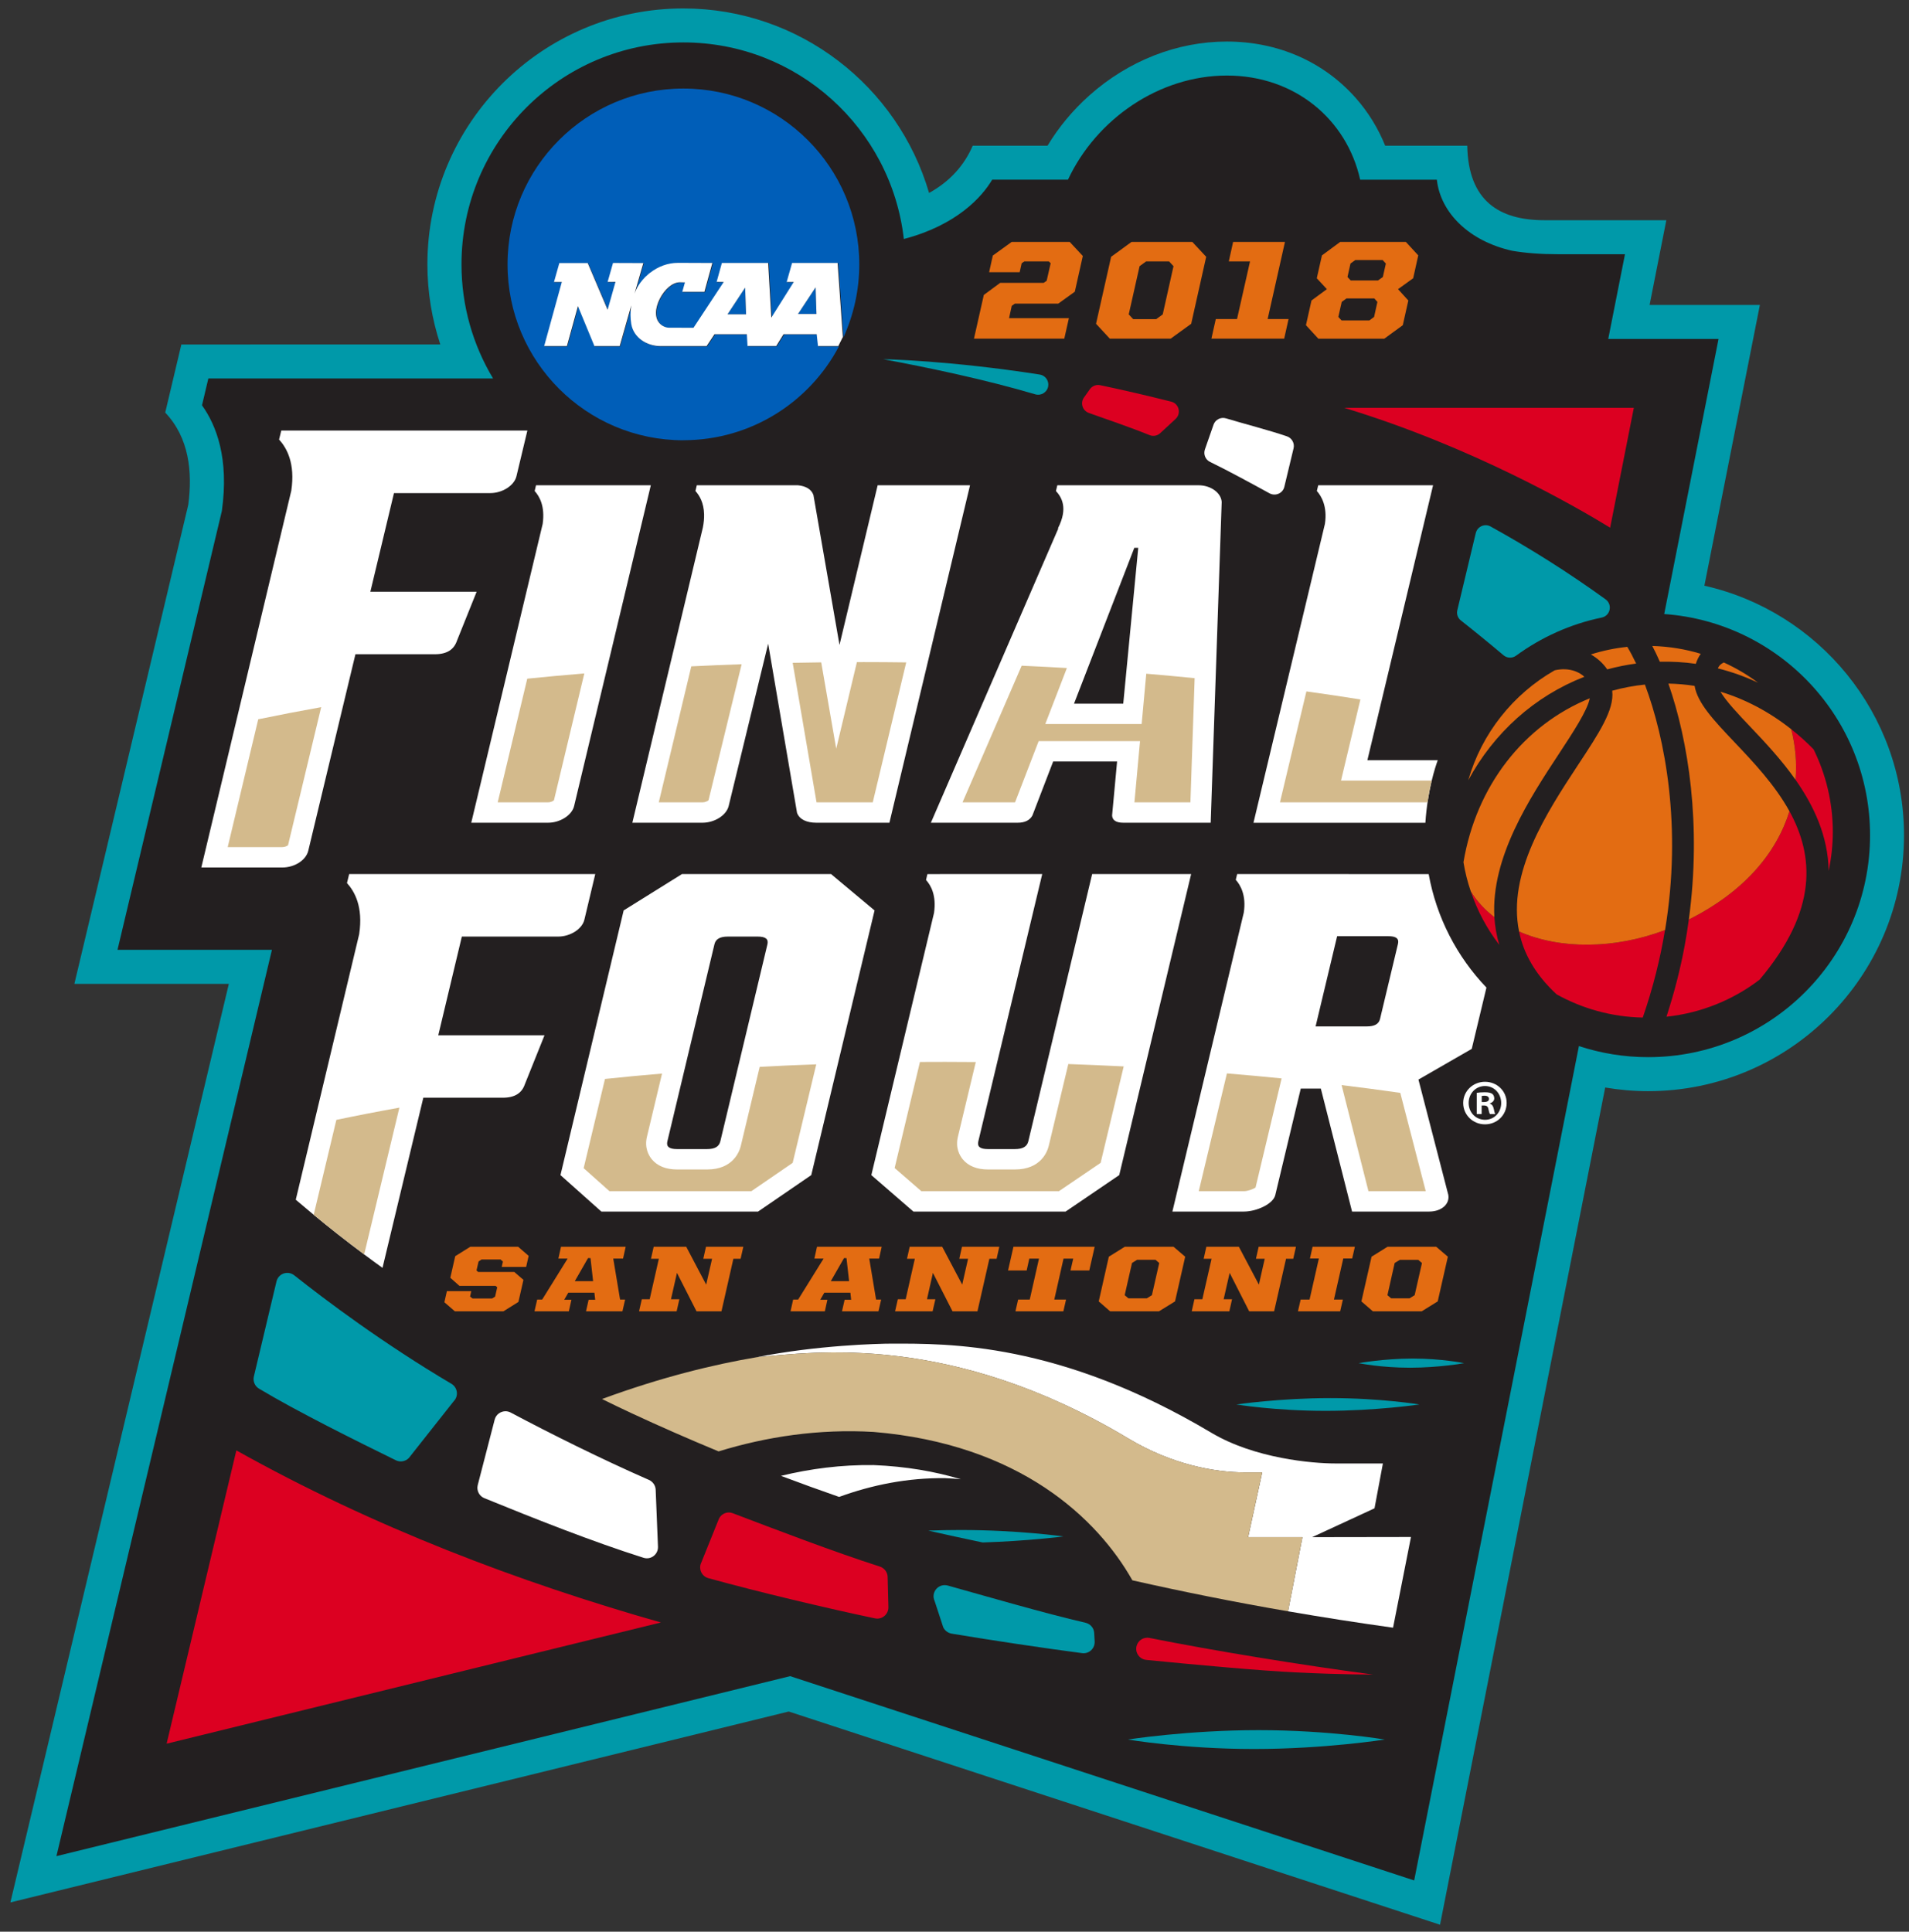
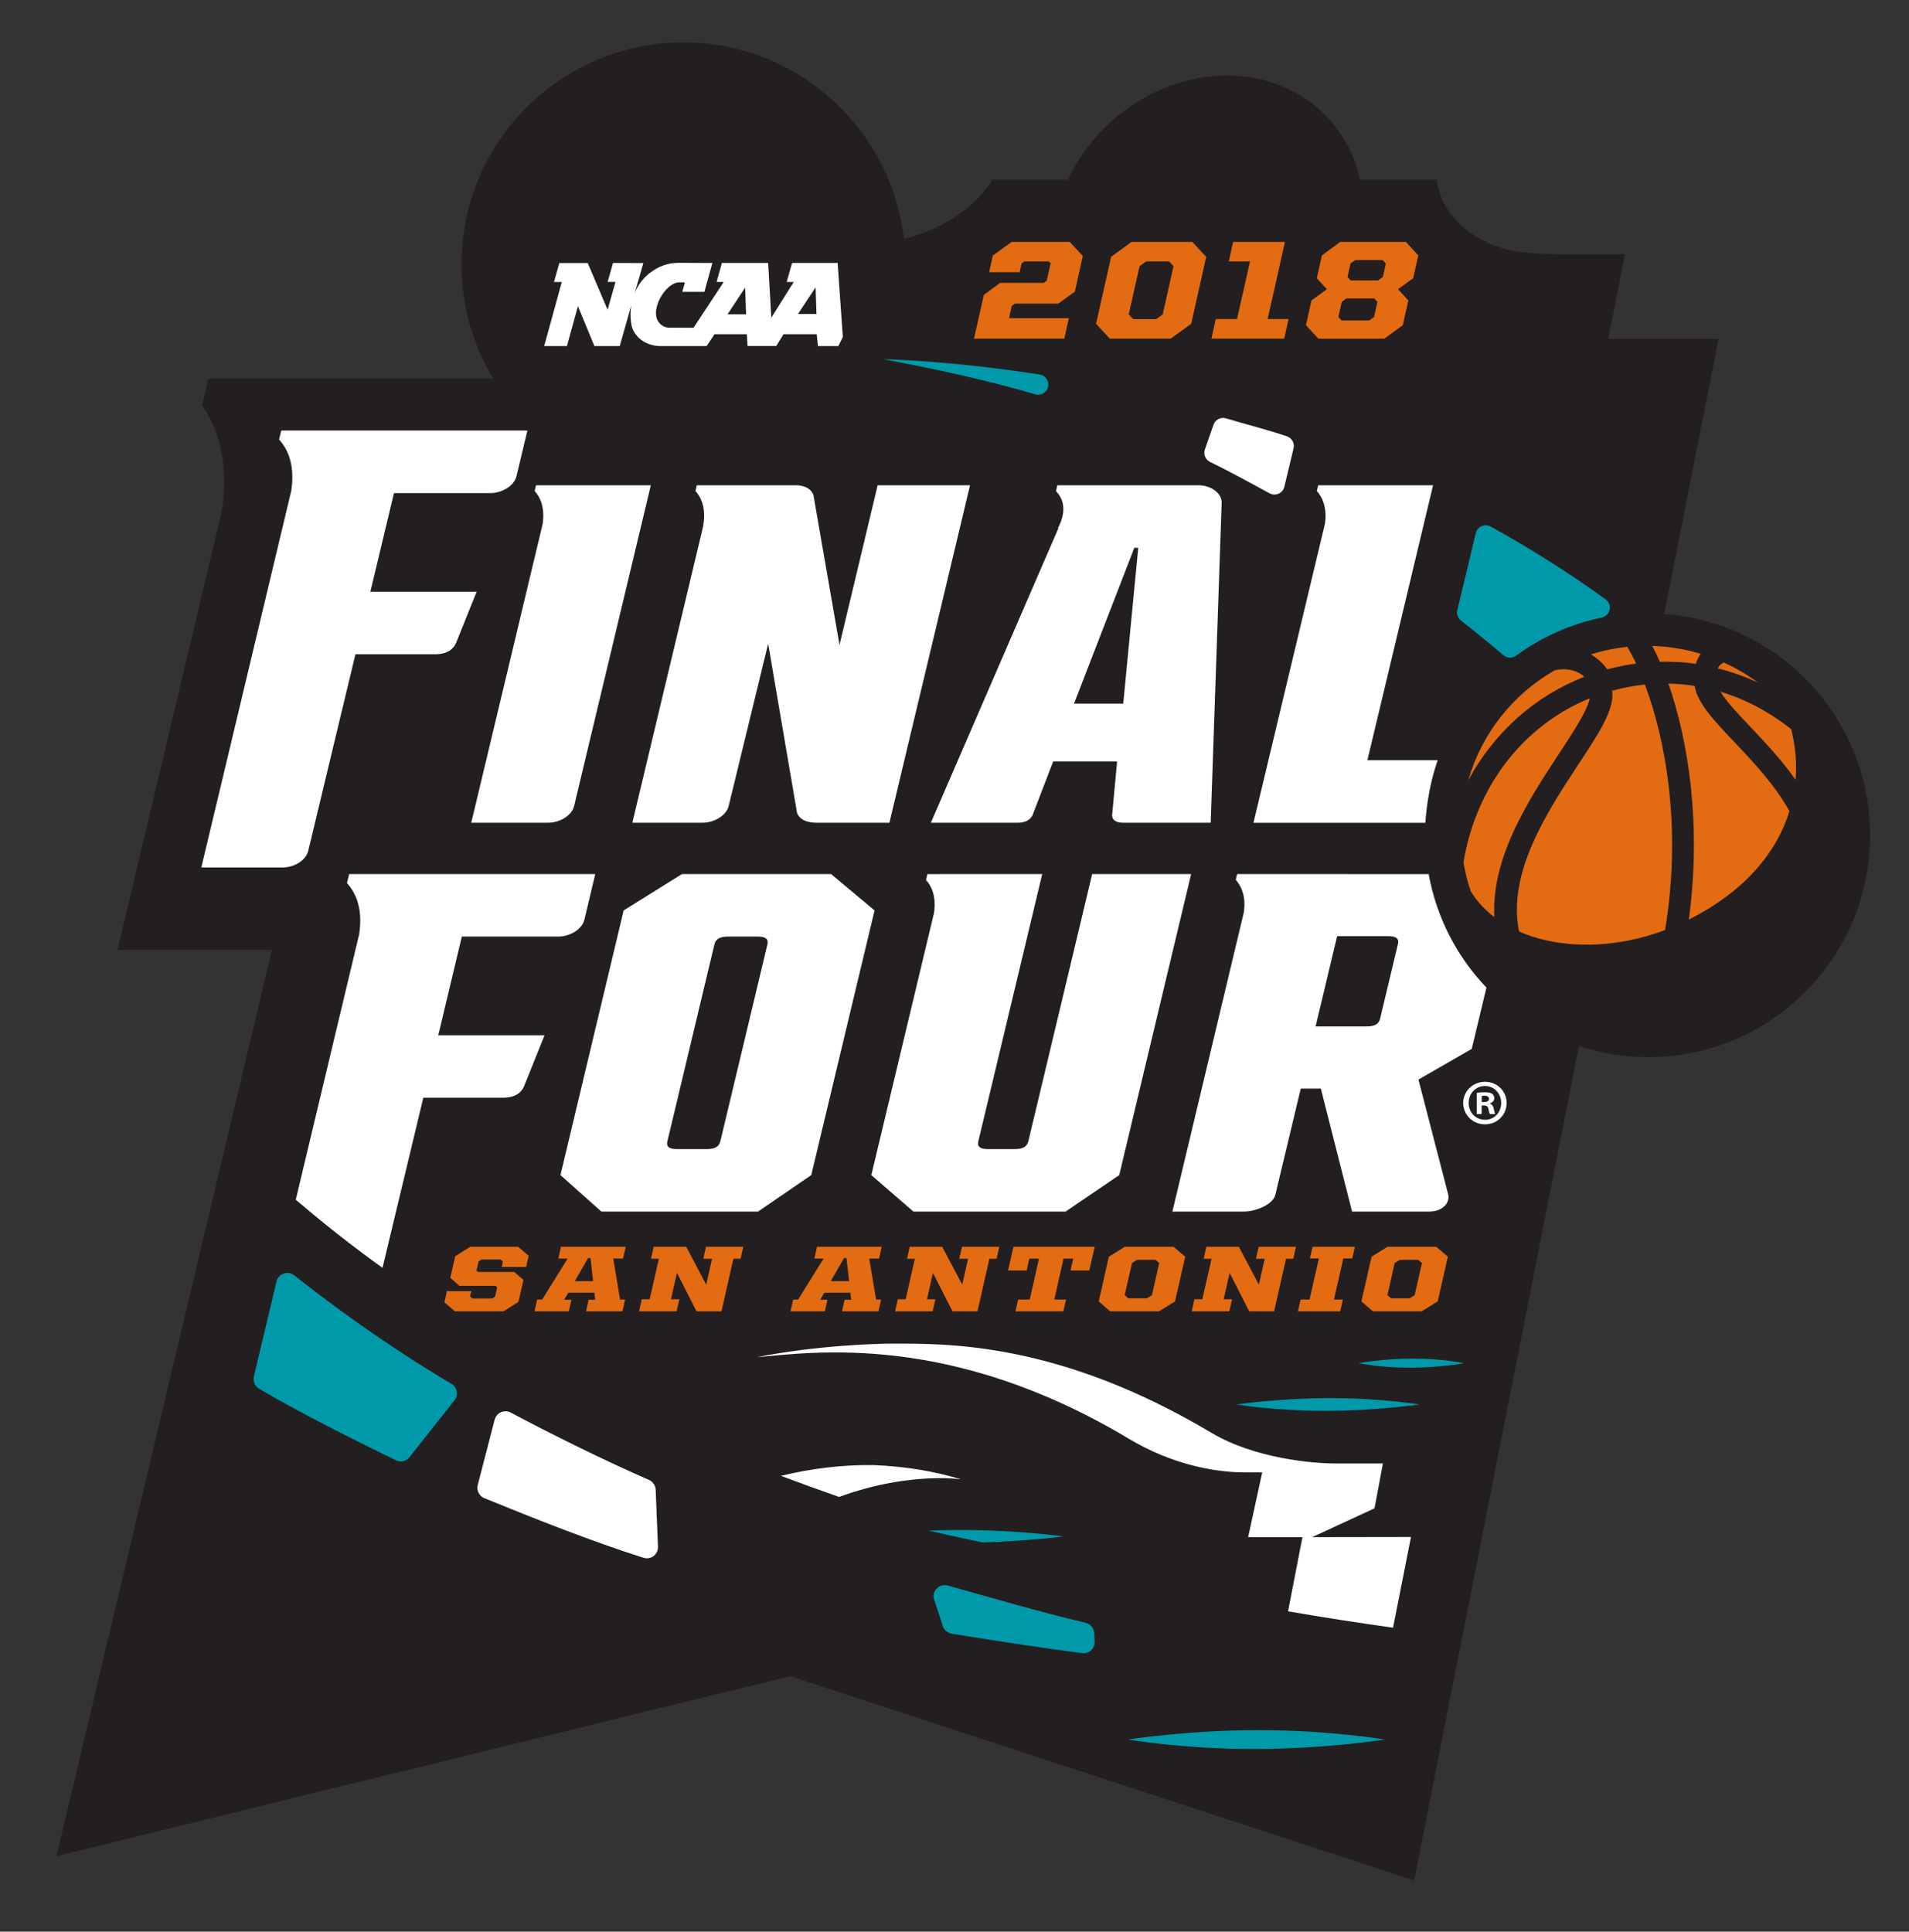
<svg xmlns="http://www.w3.org/2000/svg" viewBox="0 0 69.991 70.82" height="250.94" width="248">
  <rect x="0" y="0" width="69.991" height="70.82" fill="#333333" stroke="none" />
  <g>
-     <path d="m62.489 21.473 2.035-10.294h-4.044l0.614-3.106h-4.472c-1.639 0-2.791-0.694-2.827-2.732h-3.009c-0.258-0.637-0.619-1.229-1.083-1.753-1.179-1.331-2.855-2.065-4.724-2.065-1.819 0-3.61 0.702-5.04 1.976-0.61 0.544-1.126 1.167-1.533 1.843h-2.743c-0.312 0.729-0.846 1.316-1.6 1.732-1.137-3.903-4.744-6.765-9.009-6.765-5.174 0-9.384 4.209-9.384 9.383 0 1.026 0.169 2.012 0.473 2.936l-9.494 0.001-0.591 2.496c0.872 0.92 1.006 2.164 0.845 3.38l-4.176 17.565h5.663l-8.009 33.676 28.537-6.999 23.879 7.817 6.055-30.694c0.511 0.086 1.038 0.134 1.574 0.134 5.173 0 9.382-4.208 9.382-9.382 0-4.465-3.137-8.209-7.322-9.15" fill="#0099a9" />
    <path d="m61.016 22.513 1.992-10.087h-0.001-4.043l0.614-3.106h-0.001-2.462c-0.622 0-1.176-0.042-1.666-0.125-1.567-0.347-2.628-1.378-2.768-2.598-0-0.003-0-0.006-0.001-0.009h-0.001-2.81c-0.494-2.222-2.406-3.819-4.888-3.819-2.482 0-4.787 1.597-5.825 3.818h-2.779c-0.372 0.631-1.3 1.667-3.239 2.175-0.462-4.056-3.903-7.207-8.082-7.207-4.494 0-8.136 3.643-8.136 8.136 0 1.53 0.423 2.96 1.157 4.183l-10.438 0.001-0.233 0.984c0.529 0.738 0.997 1.954 0.728 3.874l-3.826 16.089h0 5.662l-7.901 33.227h0.001l26.9-6.598 22.879 7.489 6.04-30.589c0.799 0.262 1.652 0.406 2.539 0.406 4.492 0 8.135-3.641 8.135-8.135 0-4.295-3.329-7.81-7.548-8.111" fill="#231f20" />
    <path d="m114.83 46.697c6.01 1.124 13.16 2.62 19.77 4.565 0.76 0.225 1.56-0.27 1.68-1.061 0.11-0.719-0.38-1.395-1.1-1.508-11.72-1.829-20.17-1.994-20.35-1.996zm78.37 21.582c-0.6-0.016-1.18 0.386-1.33 1.022l-2.4 10.029c-0.12 0.5 0.06 1.018 0.47 1.336 1.83 1.443 3.68 2.952 5.54 4.522 0.47 0.397 1.15 0.41 1.64 0.046 3.26-2.382 7.03-4.099 11.12-4.947 1.13-0.234 1.44-1.689 0.51-2.367-4.9-3.547-9.92-6.691-14.96-9.477-0.19-0.105-0.39-0.158-0.59-0.164zm-155.98 97.211c-0.584 0.05-1.121 0.46-1.274 1.11l-2.939 12.35c-0.145 0.61 0.122 1.26 0.664 1.58 4.983 2.99 12.641 6.79 17.806 9.32 0.565 0.27 1.241 0.15 1.678-0.3l5.84-7.39c0.656-0.67 0.503-1.78-0.307-2.26-8.85-5.23-16.401-10.9-20.441-14.11-0.311-0.24-0.677-0.34-1.027-0.3zm146.46 11.13c-3.79 0-7.04 0.6-7.04 0.6s2.89 0.59 6.67 0.59c3.79 0 7.04-0.59 7.04-0.59s-2.89-0.6-6.67-0.6zm-10.72 5.14c-6.57 0-12.21 0.83-12.21 0.83s5.01 0.83 11.58 0.83 12.21-0.83 12.21-0.83-5.01-0.83-11.58-0.83zm-48.11 17.15c-1.44 0-2.84 0.03-4.16 0.08 2.33 0.53 4.69 1.04 7.07 1.54 5.93-0.19 10.49-0.78 10.49-0.78s-5.8-0.84-13.4-0.84zm-2.07 7.17c-0.99 0.02-1.72 1.07-1.27 2.05l1.12 3.42c0.2 0.43 0.61 0.74 1.08 0.83 4.98 0.84 12.51 1.96 16.99 2.54 0.89 0.11 1.66-0.61 1.62-1.51l-0.06-1.1c-0.03-0.65-0.49-1.19-1.12-1.34-5.33-1.23-13.01-3.47-17.92-4.84-0.15-0.04-0.3-0.06-0.44-0.05zm40.84 18.85c-9.22 0-16.98 1.22-16.98 1.22s7.18 1.23 16.4 1.23 16.99-1.23 16.99-1.23-7.19-1.22-16.41-1.22z" transform="matrix(.282 0 0 .282 0 -0)" fill="#0099a9" />
-     <path d="m106.04 37.355l-2.29 3.469h2.4l-0.11-3.469zm-9.163 0.038l-2.291 3.472h2.412l-0.121-3.472z" transform="matrix(.282 0 0 .282 0 -0)" fill="#005eb8" />
-     <path d="m25.055 16.139c2.474 0 4.623-1.393 5.703-3.44h-0.745l-0.048-0.436h-1.216l-0.267 0.432h-1.054l-0.024-0.432h-1.188l-0.29 0.436h-1.685c-0.521 0-0.997-0.318-1.079-0.809-0.019-0.114-0.028-0.231-0.028-0.345s0.01-0.229 0.028-0.34l-0.424 1.494h-0.928s-0.488-1.183-0.605-1.466c-0.085 0.3-0.404 1.466-0.404 1.466h-0.834l0.647-2.353h-0.287l0.195-0.694h1.042l0.73 1.714 0.289-1.023h-0.001l-0.288 0.002 0.198-0.698 1.113 0.005-0.324 1.122c0.016-0.046 0.037-0.092 0.058-0.138 0.003-0.007 0.005-0.014 0.008-0.02 0.077-0.155 0.184-0.306 0.315-0.44 0.004-0.003 0.006-0.006 0.009-0.01 0.029-0.028 0.061-0.055 0.092-0.082 0.018-0.016 0.034-0.033 0.052-0.048 0.013-0.01 0.026-0.019 0.039-0.029 0.143-0.11 0.305-0.203 0.482-0.267 0.171-0.061 0.357-0.096 0.55-0.096l1.252 0.004-0.292 1.061h-0.811s0.065-0.234 0.096-0.347l-0.186-0.004c-0.139 0-0.276 0.065-0.399 0.168-0.272 0.226-0.478 0.638-0.478 0.953v0c0 0.342 0.207 0.477 0.352 0.523 0.048 0.015 0.088 0.021 0.112 0.021l0.913 0.003 1.108-1.68-0.259-0.002v-0l0.192-0.695h1.698l0.115 2.007 0.826-1.309h-0.26l0.197-0.698h1.672l0.19 2.719c0.37-0.815 0.58-1.722 0.58-2.675 0-3.56-2.888-6.447-6.449-6.447-3.561 0-6.447 2.887-6.447 6.447s2.886 6.448 6.447 6.448" fill="#005eb8" />
-     <path d="m142.65 50.053c-0.38 0.035-0.73 0.235-0.96 0.554l-0.76 1.069c-0.51 0.716-0.19 1.716 0.64 2.01 2.26 0.803 5.54 1.926 7.88 2.878 0.47 0.194 1.01 0.099 1.39-0.25l2-1.849c0.77-0.711 0.45-1.995-0.57-2.25-2.86-0.72-6.6-1.599-9.24-2.141-0.13-0.026-0.26-0.033-0.38-0.021zm32.11 2.965c16.63 5.051 30.14 12.86 34.58 15.582l3.08-15.582h-1.67-0.1-35.89zm58.12 41.781c0.54 2.142 0.75 4.355 0.56 6.571 2.35 3.35 4.23 7.28 4.31 11.84 0.35-1.64 0.54-3.34 0.54-5.08 0-3.84-0.91-7.48-2.5-10.714-0.93-0.95-1.9-1.823-2.91-2.617zm-0.23 10.661c-1.66 5.36-5.8 10.43-13.08 14.08-0.15 1.12-0.33 2.26-0.54 3.4-0.56 3.03-1.35 6.12-2.37 9.24 4.52-0.48 8.68-2.2 12.11-4.82 7.67-9.08 7.03-16.16 3.88-21.9zm-41.43 10.42c0.85 2.53 2.11 4.88 3.71 6.96-0.36-1.2-0.57-2.41-0.64-3.61-1.23-0.94-2.27-2.05-3.07-3.35zm25.25 5.03c-6.57 2.5-13.68 2.52-18.97 0.19 0.57 2.81 2.06 5.56 4.88 8.17 3.33 1.85 7.14 2.94 11.2 3.02 1.35-3.91 2.29-7.72 2.89-11.38zm-185.74 67.65l-9.067 38.13 64.262-15.76c-18.351-5.21-37.415-12.41-55.195-22.37zm64.019 8.07c-0.524 0.01-1.021 0.3-1.271 0.8l-2.291 5.69c-0.413 0.81 0.026 1.81 0.906 2.05 6.62 1.83 15.412 3.91 21.672 5.23 0.91 0.19 1.76-0.53 1.74-1.46l-0.1-3.94c-0.02-0.61-0.43-1.15-1.02-1.34-5.85-1.86-13.93-4.96-19.11-6.93-0.173-0.07-0.351-0.1-0.526-0.1zm54.216 16.3c-0.46 0.06-0.88 0.35-1.09 0.79-0.45 0.91 0.15 1.98 1.16 2.08 6.68 0.66 14.94 1.41 19.35 1.62 6.42 0.31 10.1 0.28 10.1 0.28-9.32-1.24-20.69-3.09-29.04-4.76-0.16-0.03-0.32-0.04-0.48-0.01z" transform="matrix(.282 0 0 .282 0 -0)" fill="#dc0021" />
    <path d="m131.53 31.453l-2.45 1.768-0.48 2.168h3.97l0.26-1.166 0.35-0.239h3.18l0.24 0.239-0.52 2.279-0.39 0.271h-5.65l-2.13 1.567-1.28 5.687h11.74l0.6-2.662h-7.78l0.35-1.603 0.41-0.291h5.64l2.15-1.549 1.04-4.645-1.7-1.824h-7.55zm15.58 0l-2.65 1.932-1.96 8.709 1.79 1.933h7.91l2.67-1.933 1.95-8.709-1.8-1.932h-7.91zm13.21 0l-0.56 2.531h2.76l-1.69 7.491h-2.76l-0.57 2.55h9.46l0.57-2.55h-2.72l2.25-10.022h-6.74zm13.92 0l-2.37 1.748-0.67 2.973 1.31 1.418-2 1.476-0.72 3.209 1.61 1.752h8.58l2.4-1.752 0.72-3.209-1.34-1.476 1.97-1.418 0.66-2.973-1.61-1.748h-8.54zm1.97 2.35h3.55l0.42 0.457-0.39 1.748-0.63 0.455h-3.55l-0.42-0.455 0.39-1.748 0.63-0.457zm-27.2 0.181h2.99l0.57 0.621-1.4 6.268-0.85 0.619h-2.99l-0.58-0.619 1.41-6.268 0.85-0.621zm26.05 4.813h3.62l0.4 0.455-0.43 1.951-0.61 0.455h-3.62l-0.42-0.455 0.44-1.951 0.62-0.455zm39.76 45.182c0.33 0.628 0.66 1.314 0.98 2.048 1.57-0.034 3.14 0.049 4.68 0.274 0.15-0.478 0.36-0.914 0.64-1.303-2-0.607-4.11-0.955-6.3-1.019zm-3.25 0.115c-1.64 0.172-3.22 0.505-4.74 0.986 0.85 0.485 1.58 1.141 2.13 1.943 1.25-0.337 2.5-0.592 3.76-0.759-0.4-0.836-0.78-1.559-1.15-2.17zm12.55 2.033c-0.19 0.089-0.39 0.213-0.55 0.393-0.09 0.105-0.17 0.229-0.23 0.369 1.78 0.45 3.53 1.065 5.22 1.863-1.37-1.028-2.86-1.906-4.44-2.625zm-20.63 0.883c-0.44-0.017-0.9 0.027-1.36 0.133-5.4 3.088-9.49 8.196-11.24 14.297 3.33-6.154 8.59-10.922 15.1-13.456-0.35-0.314-0.76-0.565-1.23-0.734-0.41-0.143-0.83-0.223-1.27-0.24zm13.42 1.861c2.6 7.414 4.33 18.389 2.66 30.669 7.28-3.65 11.42-8.72 13.08-14.08-1.9-3.44-4.7-6.395-7.17-8.999-2.68-2.824-4.79-5.071-5.16-7.293-1.13-0.18-2.26-0.273-3.41-0.297zm-3.05 0.127c-1.42 0.144-2.84 0.411-4.26 0.801 0 0.014 0.01 0.024 0.01 0.037 0.29 2.434-1.71 5.463-4.48 9.664-4.06 6.17-9.18 14.05-7.63 21.6 5.29 2.33 12.4 2.31 18.98-0.19 2.23-13.48-0.01-24.948-2.62-31.912zm9.82 0.928c0.77 1.283 2.31 2.904 3.92 4.599 1.82 1.92 3.98 4.202 5.84 6.845 0.19-2.214-0.02-4.429-0.56-6.571-2.84-2.25-5.95-3.894-9.2-4.873zm-16.99 0.857c-8.63 3.509-14.76 11.427-16.42 21.307 0.21 1.3 0.53 2.57 0.95 3.79 0.8 1.3 1.84 2.41 3.07 3.35-0.46-7.77 4.6-15.47 8.42-21.273 1.8-2.748 3.67-5.58 3.98-7.174zm-145.55 71.307l-1.955 1.22-0.639 2.81 1.187 1.05h4.702l0.211 0.19-0.278 1.21-0.388 0.24h-2.551l-0.313-0.25 0.156-0.7h-3.171l-0.325 1.44 1.364 1.18h6.31l1.951-1.22 0.653-2.87-1.194-1.03h-4.697l-0.213-0.19 0.27-1.17 0.39-0.26h2.469l0.309 0.27-0.157 0.7h3.174l0.325-1.44-1.362-1.18h-6.228zm11.797 0l-0.34 1.53h1.205l-3.309 5.33h-0.652l-0.35 1.53h4.465l0.336-1.5h-0.937l0.531-0.92h3.394l0.106 0.92h-0.858l-0.338 1.5h4.735l0.349-1.53h-0.656l-0.888-5.33h1.275l0.342-1.53h-8.41zm12.05 0l-0.351 1.56h1.023l-1.193 5.26h-1.022l-0.359 1.57h4.887l0.353-1.57h-1.088l0.776-3.43 2.545 5h3.242l1.547-6.83h0.941l0.354-1.56h-4.854l-0.351 1.56h1.142l-0.766 3.36-2.593-4.92h-4.233zm21.234 0l-0.34 1.53h1.2l-3.31 5.33h-0.65l-0.34 1.53h4.46l0.33-1.5h-0.93l0.53-0.92h3.39l0.1 0.92h-0.85l-0.34 1.5h4.74l0.35-1.53h-0.66l-0.89-5.33h1.28l0.34-1.53h-8.41zm12.05 0l-0.35 1.56h1.02l-1.19 5.26h-1.02l-0.36 1.57h4.88l0.36-1.57h-1.09l0.77-3.43 2.55 5h3.24l1.55-6.83h0.94l0.35-1.56h-4.85l-0.35 1.56h1.14l-0.76 3.36-2.6-4.92h-4.23zm13.49 0l-0.7 3.08h2.42l0.34-1.54h1.26l-1.2 5.32h-1.51l-0.35 1.53h6.23l0.35-1.53h-1.53l1.2-5.32h1.26l-0.35 1.54h2.44l0.7-3.08h-10.56zm14.47 0l-2.07 1.29-1.31 5.81 1.48 1.29h6.35l2.09-1.29 1.32-5.81-1.51-1.29h-6.35zm10.61 0l-0.35 1.56h1.03l-1.2 5.26h-1.03l-0.35 1.57h4.89l0.35-1.57h-1.09l0.78-3.43 2.54 5h3.24l1.55-6.83h0.94l0.35-1.56h-4.85l-0.35 1.56h1.14l-0.76 3.36-2.6-4.92h-4.23zm13.81 0l-0.34 1.52h1.16l-1.21 5.34h-1.16l-0.35 1.53h5.49l0.35-1.53h-1.16l1.21-5.34h1.16l0.35-1.52h-5.5zm9.74 0l-2.07 1.29-1.32 5.81 1.49 1.29h6.35l2.08-1.29 1.32-5.81-1.51-1.29h-6.34zm-103.94 1.47h0.323l0.337 3h-2.38l1.72-3zm33.283 0h0.32l0.34 3h-2.38l1.72-3zm38.1 0.22h2.4l0.48 0.42-0.95 4.18-0.66 0.41h-2.4l-0.48-0.41 0.95-4.18 0.66-0.42zm34.16 0.01h2.4l0.48 0.41-0.95 4.18-0.66 0.41h-2.4l-0.48-0.41 0.94-4.18 0.67-0.41z" transform="matrix(.282 0 0 .282 0 -0)" fill="#e36c12" />
    <path d="m88.182 34.168c-0.687 0-1.342 0.123-1.95 0.342-0.628 0.224-1.198 0.556-1.707 0.947-0.044 0.035-0.094 0.065-0.138 0.1-0.066 0.054-0.123 0.114-0.186 0.17-0.11 0.094-0.222 0.192-0.324 0.293-0.011 0.013-0.019 0.022-0.031 0.035-0.466 0.475-0.846 1.009-1.117 1.56-0.009 0.023-0.016 0.047-0.028 0.073-0.078 0.163-0.15 0.327-0.207 0.494 0.002-0.003 0.001-0.005 0.002-0.008l1.149-3.975-3.946-0.015-0.701 2.472 1.023-0.01v0.002l-1.023 3.623-2.586-6.072h-3.691l-0.694 2.457h1.018l-2.295 8.338h2.957s1.132-4.129 1.432-5.193c0.415 1.001 2.144 5.193 2.144 5.193h3.289l1.504-5.295c-0.065 0.394-0.101 0.798-0.101 1.203 0 0.407 0.033 0.818 0.101 1.225 0.29 1.741 1.978 2.867 3.82 2.867h5.971l1.028-1.543h4.207l0.087 1.533h3.731l0.95-1.533h4.31l0.17 1.543h2.64l0.59-1.178-0.68-9.632h-5.92l-0.7 2.472h0.92l-2.92 4.641-0.411-7.113h-6.015l-0.682 2.462 0.92 0.012-3.926 5.953-3.236-0.011c-0.085 0-0.227-0.019-0.399-0.075-0.512-0.163-1.246-0.643-1.246-1.853v-0.002c0-1.115 0.726-2.571 1.692-3.375 0.438-0.365 0.922-0.596 1.414-0.596l0.658 0.016c-0.11 0.401-0.342 1.228-0.342 1.228h2.875l1.035-3.757-4.435-0.018zm17.858 3.187l0.11 3.469h-2.4l2.29-3.469zm-9.163 0.038l0.123 3.472h-2.414l2.291-3.472zm62.023 16.945c-0.5 0.046-0.94 0.37-1.12 0.861l-1.12 3.209c-0.23 0.638 0.05 1.344 0.66 1.641 2.23 1.081 5.47 2.841 7.73 4.082 0.77 0.418 1.73 0.003 1.93-0.844l1.2-5.002c0.16-0.662-0.22-1.339-0.86-1.56-2.27-0.78-5.73-1.673-7.92-2.336-0.17-0.051-0.34-0.066-0.5-0.051zm-122.33 1.635l-0.287 1.168c1.002 1.104 2.12 3.089 1.588 6.652l-11.699 48.987h10.515c1.633 0 3.105-0.96 3.395-2.19l6.129-25.535h10.316c1.594 0 2.493-0.619 2.879-1.748l2.565-6.383h-13.819l3.069-12.82h12.511c1.595 0 3.116-0.98 3.412-2.184l1.422-5.947h-31.996zm33.119 7.115l-0.177 0.744c0.642 0.715 1.364 1.992 1.043 4.275l-9.286 38.853h9.983c1.584 0 3.114-0.98 3.392-2.18l9.971-41.692h-14.926zm20.903 0l-0.178 0.744c0.515 0.573 1.089 1.503 1.127 3.025 0.014 0.509-0.032 1.08-0.162 1.731l-9.166 38.372h9.115c1.595 0 3.119-0.98 3.41-2.18l5.133-21.102 3.755 22.002c0.32 0.85 1.24 1.28 2.52 1.28h9.49l10.48-43.872h-12.01l-4.96 20.76-3.39-19.494c-0.26-0.746-0.98-1.163-2.01-1.266h-13.154zm46.874 0l-0.18 0.744c0.7 0.773 1.63 2.172 0.26 4.85l0.05 0.017-16.57 38.261h11.29c0.93 0 1.57-0.32 1.91-0.94l2.7-7.022h8.31l-0.65 7.022c0.04 0.62 0.52 0.94 1.46 0.94h11.36l1.43-41.706c-0.08-1.191-1.42-2.166-3.01-2.166h-18.36zm33.92 0l-0.18 0.742c0.6 0.663 1.39 2.036 1.05 4.277l-9.29 38.863h22.35c0.28-4.25 1.3-7.302 1.61-8.136h-9.15l8.54-35.746h-14.93zm-23.91 8.131h0.51l-1.95 20.261h-6.4l7.84-20.261zm13.37 42.411l-0.18 0.75c0.6 0.66 1.39 2.03 1.04 4.27l-9.28 38.86h9.31c1.58 0 3.8-0.96 4.07-2.16l3.31-13.83h2.61l4.06 15.99h10.03c1.6 0 2.7-0.98 2.48-2.18l-3.88-14.98 6.93-3.99 1.91-7.97c-3.82-3.99-6.49-9.09-7.51-14.75l-24.9-0.01zm-115.45 0l-0.285 1.17c1 1.11 2.122 3.09 1.586 6.65l-8.244 34.52c0.758 0.65 1.535 1.3 2.332 1.96 2.055 1.7 4.242 3.42 6.563 5.15 0.781 0.58 1.572 1.17 2.382 1.75l5.307-22.12h10.316c1.595 0 2.494-0.61 2.881-1.74l2.561-6.38h-13.815l0.278-1.16 2.787-11.67h12.513c1.593 0 3.119-0.98 3.415-2.18l1.419-5.95h-31.996zm43.276 0l-7.588 4.73-8.217 34.41 5.318 4.74h20.375l6.914-4.74 8.23-34.41-5.66-4.73h-19.372zm33.512 0l-0.01 0.01h-1.6l-0.18 0.76c0.64 0.71 1.37 2 1.04 4.29l-8.15 34.08 5.47 4.74h19.79l6.97-4.74 9.35-39.14h-12.87l-8.3 34.75c-0.17 0.69-0.72 1.01-1.75 1.01h-3.49c-1.04 0-1.42-0.32-1.26-1.01l8.31-34.75h-13.32zm51.66 8.08h6.65c1.04 0 1.42 0.32 1.26 1l-2.33 9.75c-0.16 0.67-0.71 0.98-1.73 0.98h-6.65l2.8-11.73zm-79.211 0.05h3.877c1.028 0 1.415 0.32 1.269 0.99l-6.127 25.63c-0.167 0.69-0.708 1.01-1.732 1.01h-3.889c-1.029 0-1.432-0.32-1.264-1.01l6.123-25.63c0.161-0.67 0.717-0.99 1.743-0.99zm98.431 18.88c-1.57 0-2.83 1.22-2.83 2.75 0 1.56 1.26 2.78 2.83 2.78 1.59 0 2.82-1.22 2.82-2.78 0-1.53-1.23-2.75-2.82-2.75zm0 0.55c1.22 0 2.11 0.99 2.11 2.21 0 1.21-0.89 2.18-2.09 2.18-1.24 0-2.14-0.97-2.14-2.19 0-1.21 0.9-2.2 2.12-2.2zm-0.02 0.81c-0.45 0-0.8 0.03-1.05 0.08v2.75h0.64v-1.11h0.3c0.35 0 0.52 0.14 0.57 0.44 0.08 0.31 0.13 0.57 0.21 0.67h0.69c-0.06-0.1-0.12-0.27-0.2-0.69-0.08-0.37-0.23-0.57-0.5-0.67v-0.03c0.33-0.1 0.57-0.34 0.57-0.64 0-0.27-0.12-0.49-0.27-0.6-0.2-0.12-0.44-0.2-0.96-0.2zm-0.04 0.45c0.4 0 0.58 0.16 0.58 0.42 0 0.28-0.28 0.4-0.64 0.4h-0.3v-0.79c0.07-0.01 0.19-0.03 0.36-0.03zm-77.07 32.23c-1.81 0-9.79 0.22-17.528 1.76h0.008c7.37-0.64 25.21-3.25 48.32 10.59 5.61 3.36 11.17 4.39 15.12 4.39h2.25l-1.83 8.42h7.06l-1.87 9.64c4.51 0.78 9.06 1.49 13.65 2.13l2.33-11.79-12.85 0.02 8.11-3.75 1.09-5.83h-5.28-0.89c-2.98 0-10.5-0.64-16.13-3.99-19.87-11.84-34.35-11.59-41.56-11.59zm-50.182 8.79c-0.648-0.01-1.264 0.41-1.438 1.09l-2.203 8.51c-0.175 0.7 0.19 1.43 0.86 1.7 6.611 2.7 14.116 5.67 20.693 7.75 0.957 0.31 1.921-0.44 1.881-1.44l-0.299-7.41c-0.024-0.55-0.365-1.04-0.869-1.27-6.338-2.78-12.878-6.05-17.981-8.76-0.208-0.11-0.428-0.16-0.644-0.17zm47.812 7c-4.19-0.05-8.21 0.47-12.03 1.4 2.49 0.94 5.01 1.85 7.56 2.74 4.28-1.56 8.92-2.5 13.79-2.44 0.7 0.03 1.37 0.08 2.04 0.14-3.36-1.01-7.13-1.67-11.36-1.84z" transform="matrix(.282 0 0 .282 0 -0)" fill="#fff" />
-     <path d="m112.27 86.076c-0.29 0-0.57 0.002-0.86 0.002l-2.69 11.258-1.95-11.225c-1.24 0.016-2.47 0.037-3.71 0.059l3.1 18.14h7.31l4.35-18.195c-1.85-0.024-3.69-0.039-5.55-0.039zm-15.848 0.278c-2.197 0.075-4.379 0.166-6.545 0.275l-4.227 17.681h5.674c0.371 0 0.68-0.17 0.793-0.27l4.305-17.686zm36.408 0.191l-7.69 17.765h6.83l3.07-7.96h13.18l-0.73 7.96h7.28l0.55-16.144c-2.07-0.208-4.17-0.403-6.29-0.58l-0.6 6.543h-12.53l2.81-7.281c-1.95-0.116-3.91-0.214-5.88-0.303zm-56.861 1.006c-2.497 0.206-4.972 0.432-7.418 0.681l-3.842 16.078h6.535c0.336 0 0.655-0.15 0.777-0.27l3.948-16.489zm93.881 2.336l-3.44 14.423h18.91c0.1 0 0.2-0.01 0.28-0.03h0.01c0.15-1.06 0.34-2 0.53-2.8h-11.79l2.52-10.548c-2.3-0.368-4.65-0.717-7.02-1.045zm-128.09 2.047c-2.786 0.498-5.514 1.023-8.186 1.576l-3.969 16.62h7.073c0.388 0 0.671-0.16 0.773-0.25l4.309-17.946zm81.186 46.116c-1.12 0-2.23 0.01-3.34 0.01l-3.29 13.79 3.47 3.01h17.89l5.42-3.68 3-12.54c-2.38-0.12-4.79-0.22-7.2-0.31l-2.55 10.66c-0.18 0.73-1.02 3.05-4.4 3.05h-3.48c-1.47 0-2.59-0.46-3.31-1.34-0.38-0.47-0.97-1.47-0.61-2.94l2.32-9.69c-1.31-0.01-2.61-0.02-3.92-0.02zm-16.82 0.32c-2.47 0.08-4.92 0.2-7.355 0.33l-2.461 10.29c-0.178 0.72-1.003 3.05-4.378 3.05h-3.891c-1.475 0-2.593-0.46-3.318-1.35-0.379-0.47-0.966-1.47-0.604-2.94l1.955-8.18c-2.499 0.21-4.97 0.44-7.418 0.7l-2.773 11.6 3.355 2.99h18.449l5.369-3.68 3.07-12.81zm53.39 1.18l-3.66 15.31h5.87c0.49 0 1.18-0.25 1.51-0.47l3.22-13.48 0.17-0.71c-2.35-0.24-4.72-0.45-7.11-0.65zm14.91 1.52l3.49 13.79h7.45l-3.31-12.78c-2.51-0.36-5.05-0.7-7.63-1.01zm-122.5 2.93c-2.786 0.5-5.518 1.03-8.194 1.59l-2.947 12.34c2.055 1.7 4.242 3.42 6.563 5.15l4.578-19.08zm56.308 31.82c-4.19 0.03-7.52 0.42-9.82 0.62-5.565 0.94-12.365 2.58-20.145 5.44 1.246 0.62 2.508 1.22 3.786 1.82 3.691 1.72 7.486 3.38 11.369 4.99 6.232-1.91 13.01-2.95 20.16-2.53 18.99 1.58 29.11 11.27 33.64 19.29 6.63 1.5 13.38 2.85 20.24 4.03l1.87-9.64h-7.06l1.83-8.42h-2.25c-3.95 0-9.51-1.03-15.12-4.4-15.89-9.51-29.29-11.25-38.5-11.2z" transform="matrix(.282 0 0 .282 0 -0)" fill="#d3ba8c" />
  </g>
</svg>